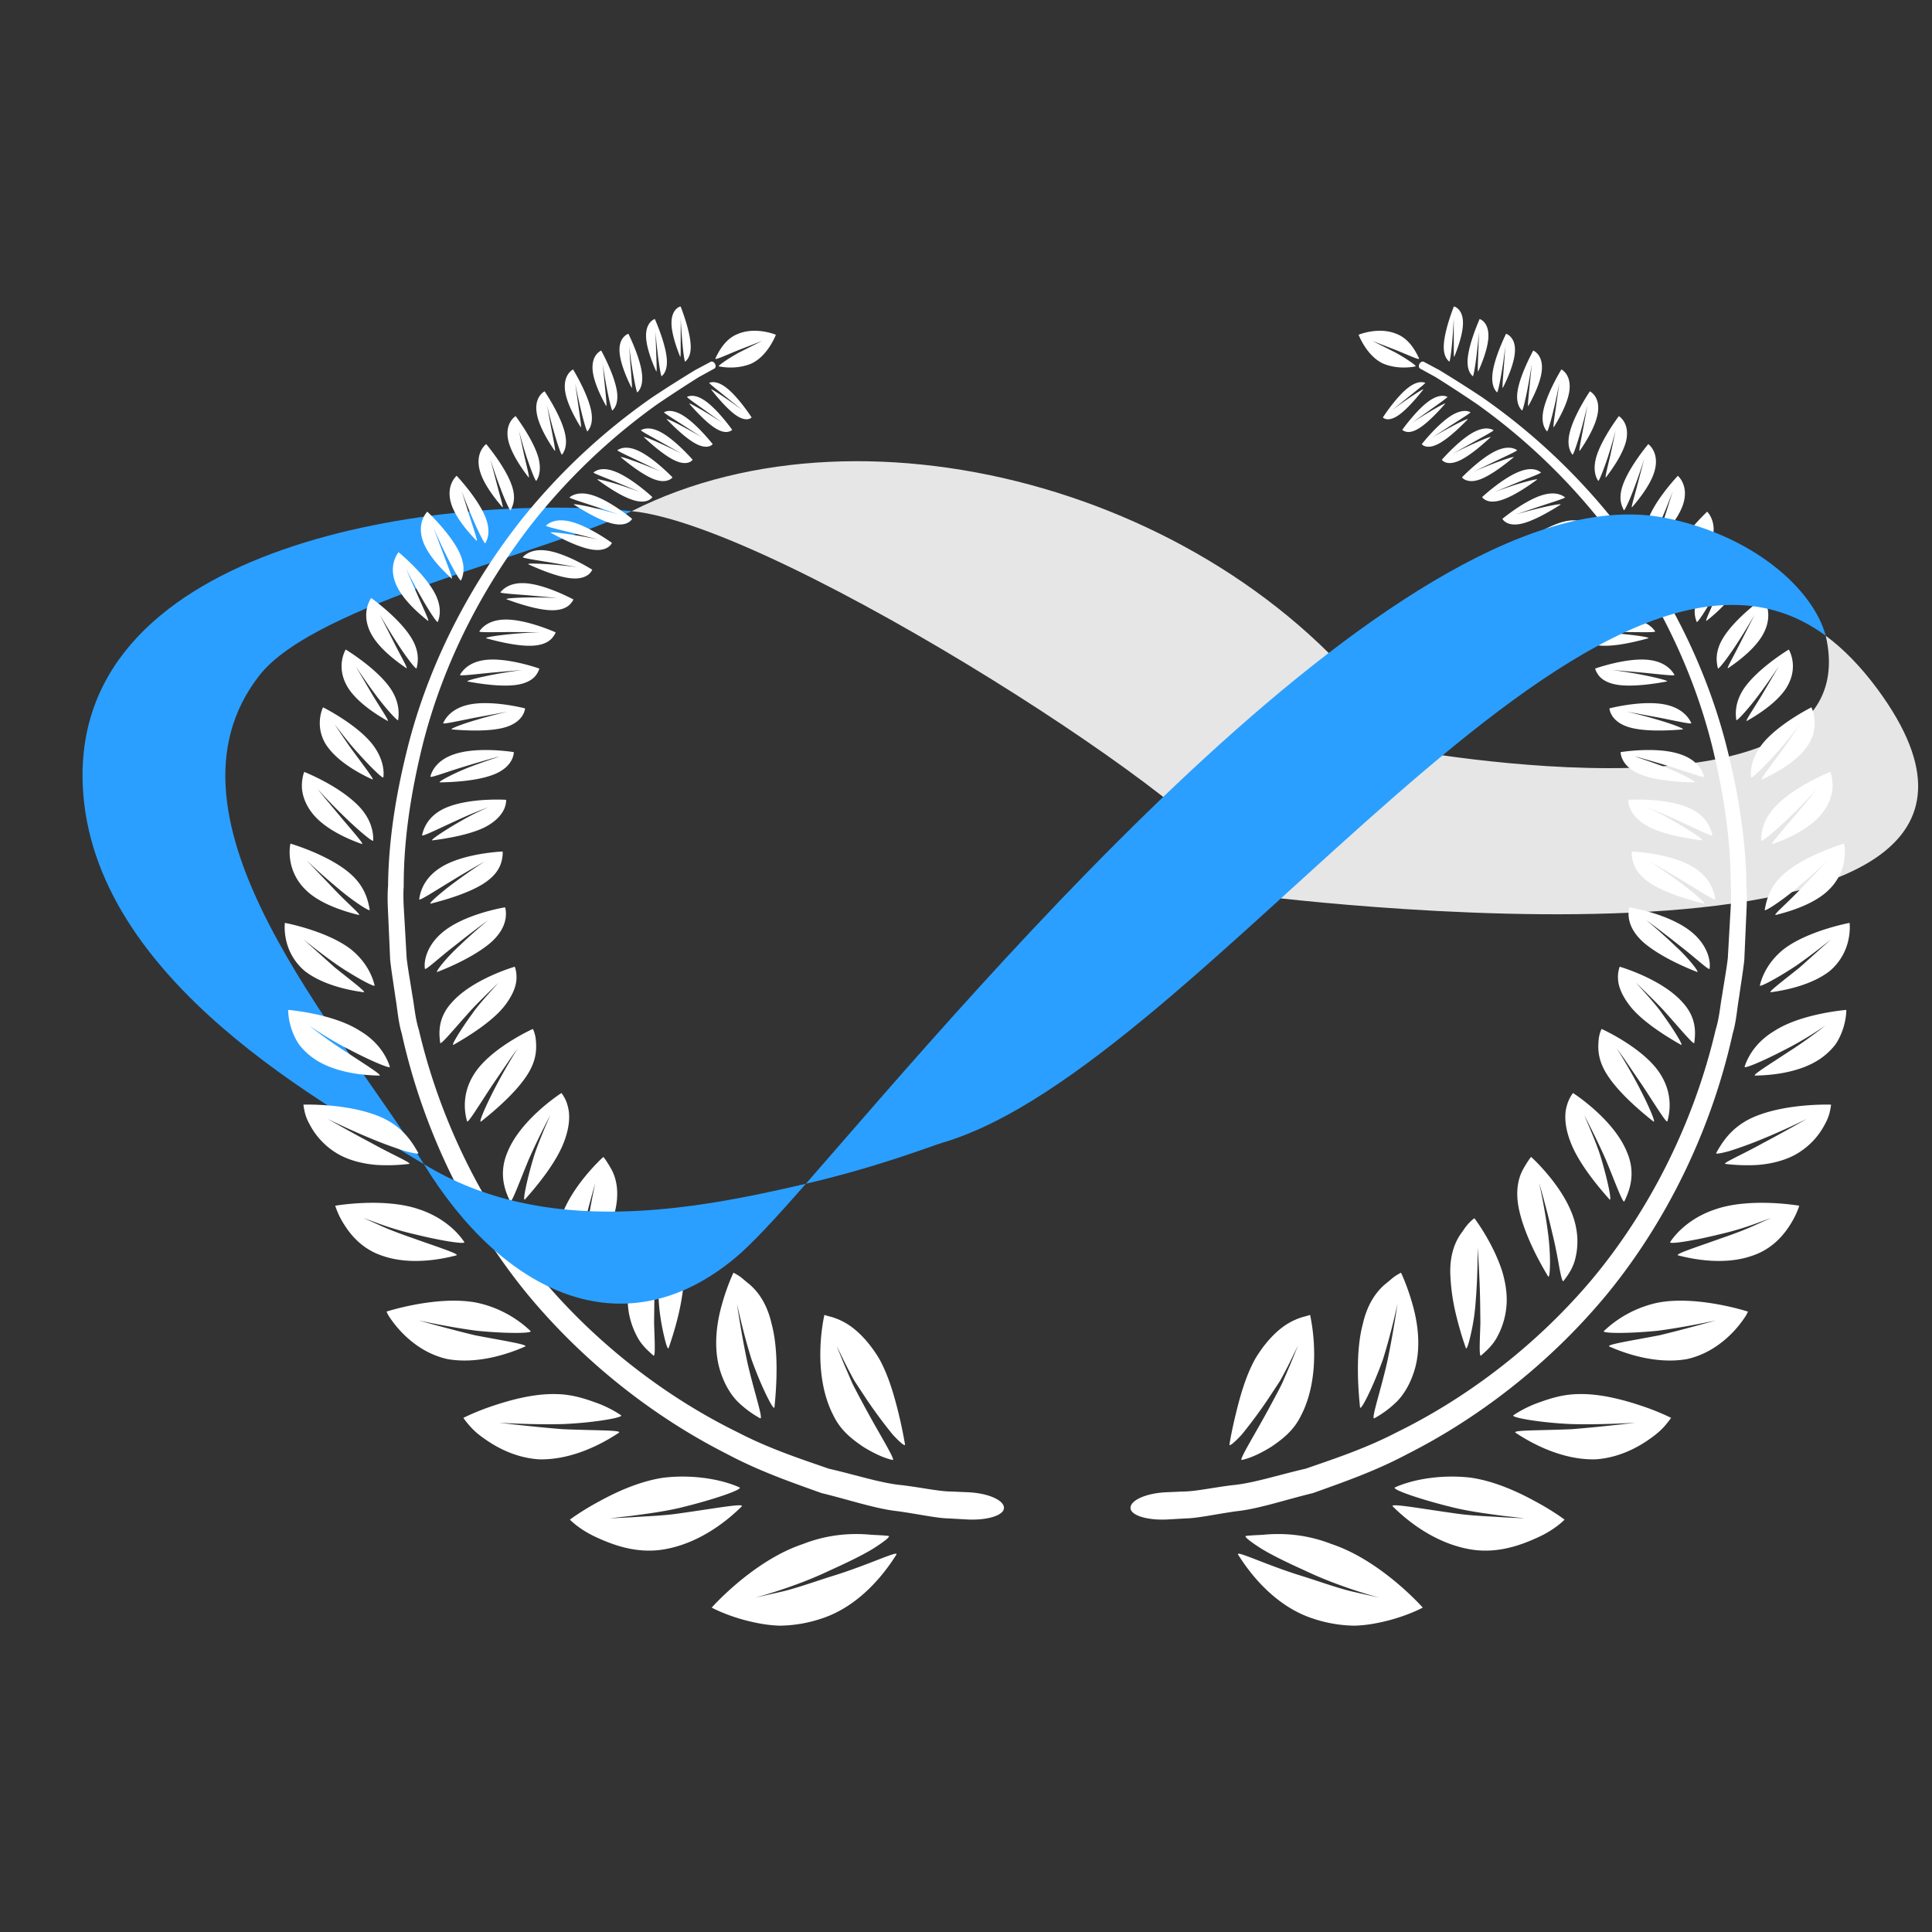
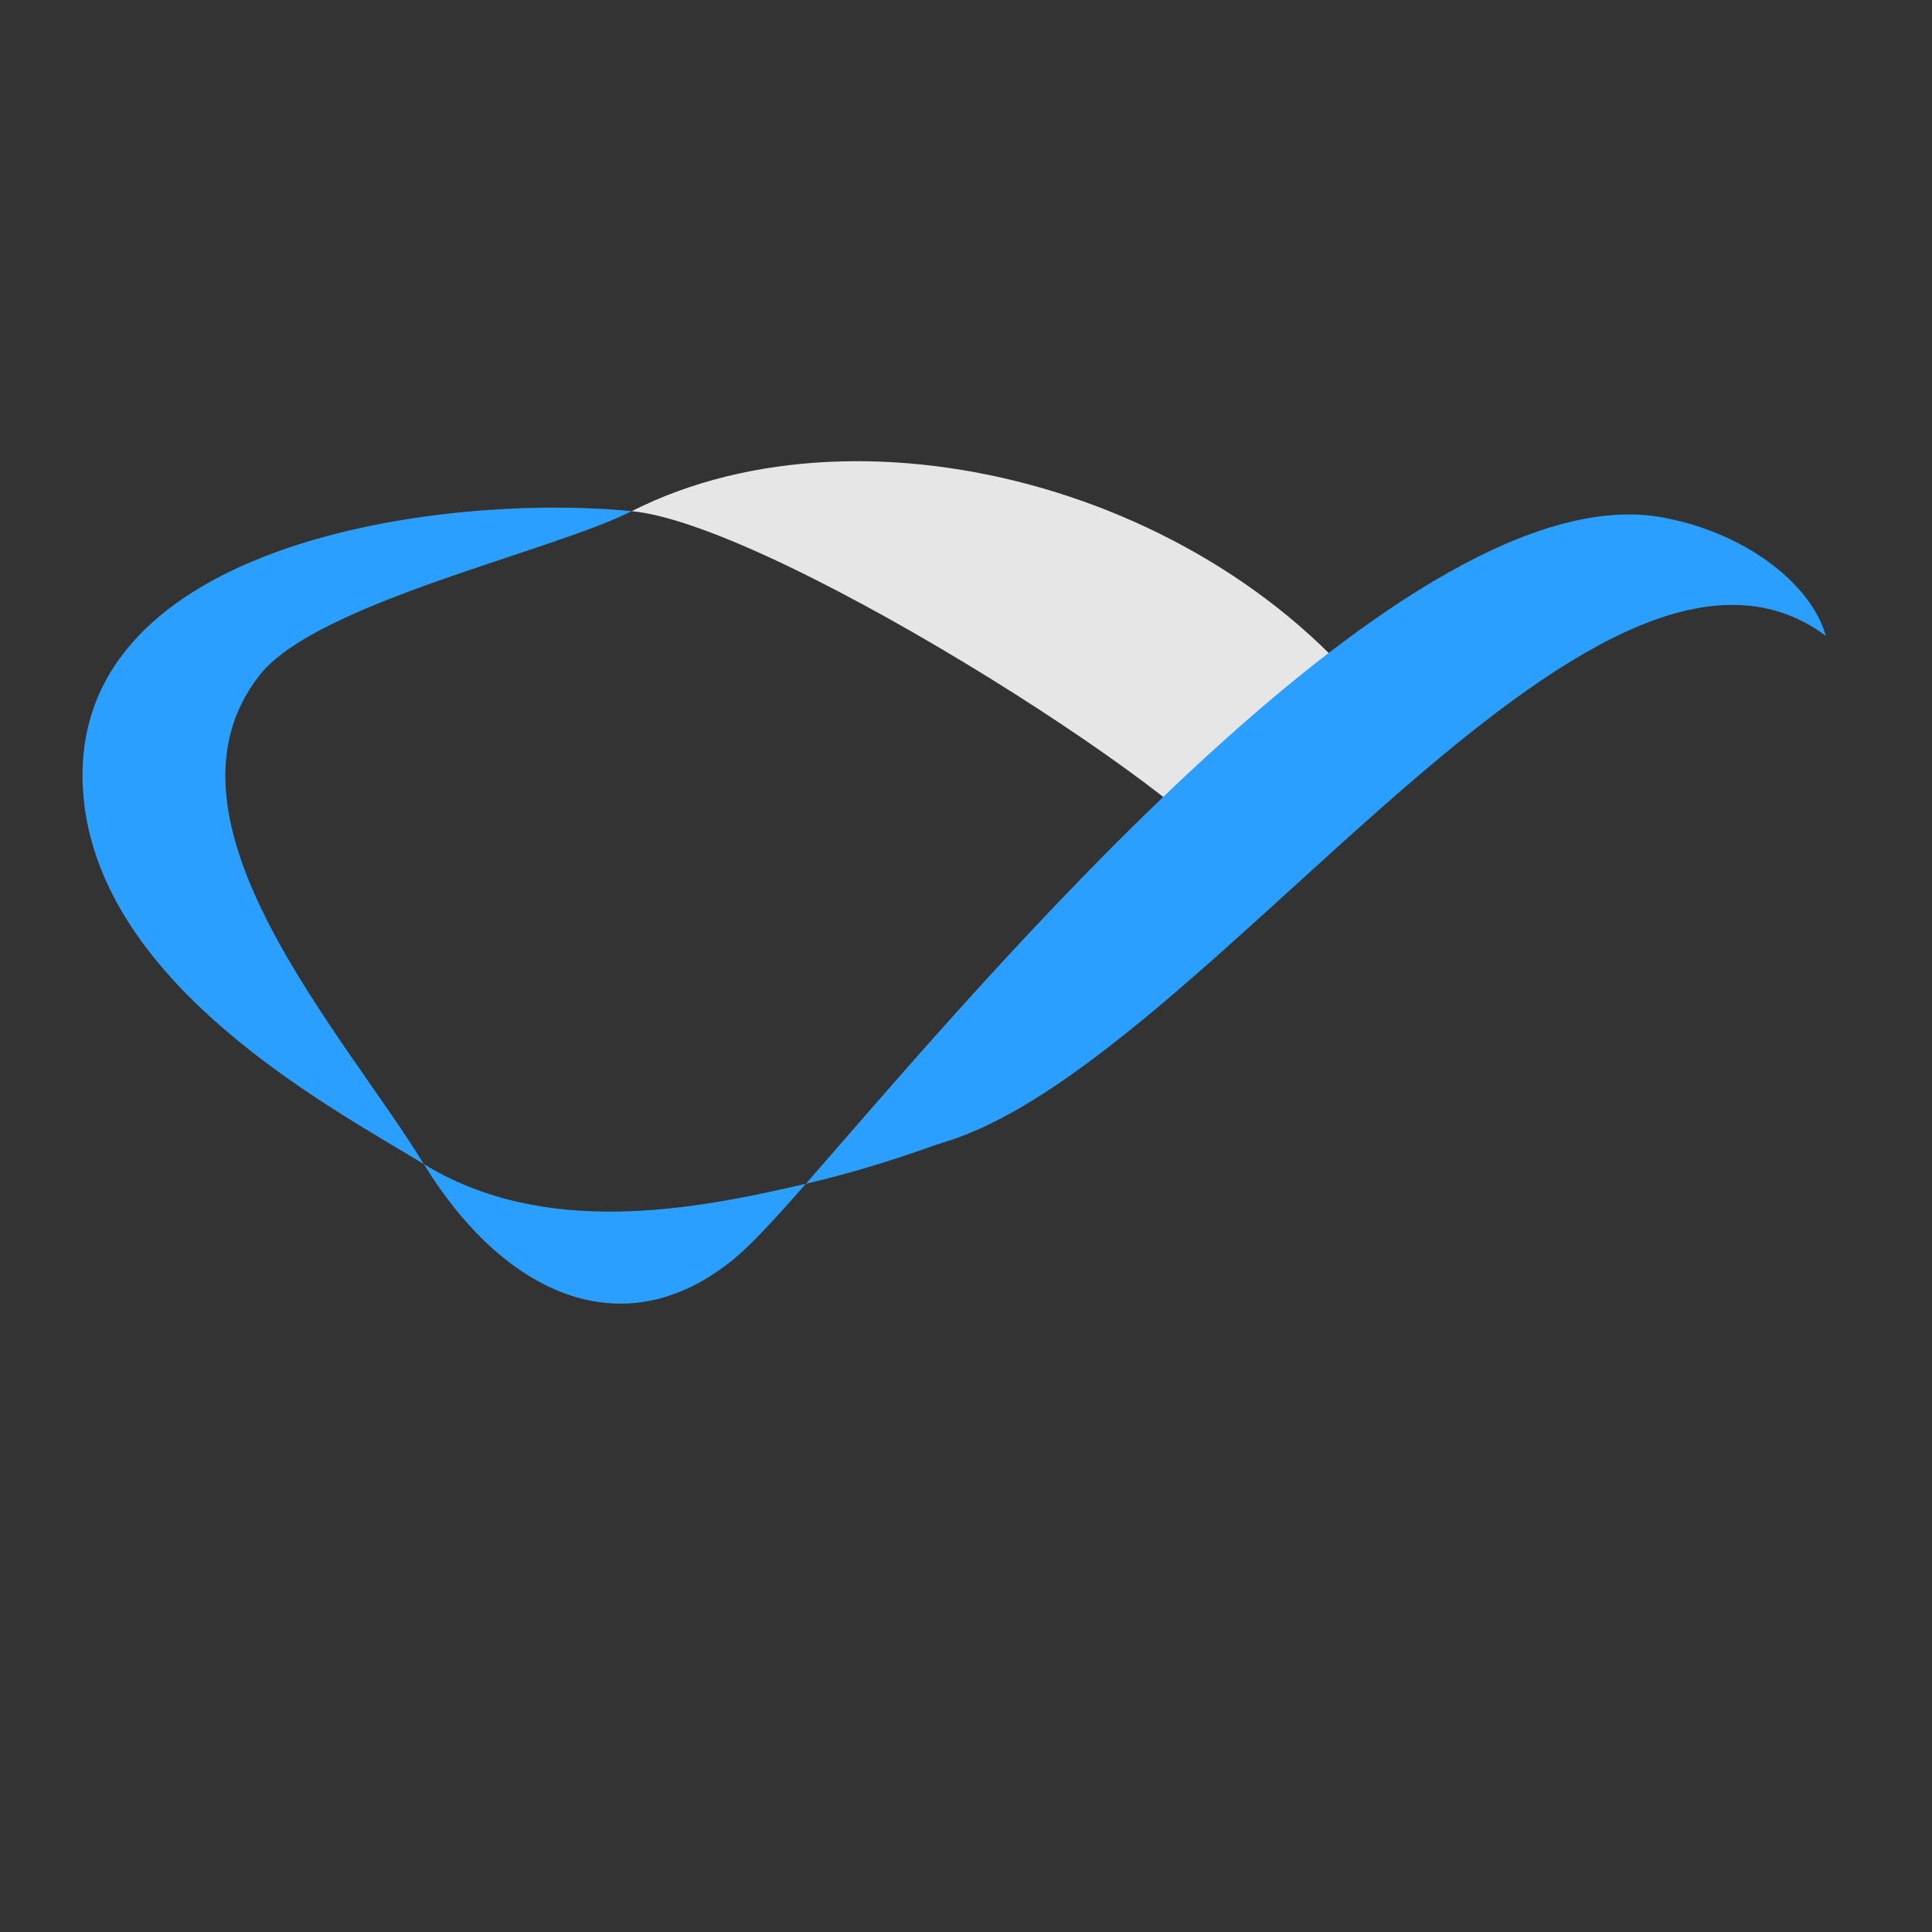
<svg xmlns="http://www.w3.org/2000/svg" width="100" height="100" fill-rule="evenodd" stroke-linejoin="round" stroke-miterlimit="2" clip-rule="evenodd" viewBox="0 0 100 100" xml:space="preserve">
  <rect x="0" y="0" width="100" height="100" fill="#333333" stroke="none" />
  <path fill="#2a9fff" fill-rule="nonzero" d="M13.43 34.955c2.933-3.744 15.084-6.382 19.269-8.498-9.719-.95-28.957 1.533-28.416 14.188.435 10.173 12.906 16.702 17.655 19.609-4.194-6.849-14.348-17.843-8.508-25.299" />
-   <path fill="#e6e6e6" fill-rule="nonzero" d="M97.193 35.689c-.869-1.18-1.767-2.097-2.692-2.782 2.381 10.447-22.006 5.842-22.006 5.842l-8.162 7.522s45.04 5.981 32.86-10.582" />
-   <path fill="#fff" fill-rule="nonzero" d="M73.642 83.209s-2.145-2.433-4.725-3.291a7.507 7.507 0 0 0-2.498-.512 7.88 7.88 0 0 0-1.053.035c-.324.018-.62.027-.869.058-.134.014.184.272.765.644.576.356 1.409.755 2.311 1.163 1.802.862 3.83 1.391 3.83 1.391l-1.264-.286c-.74-.157-1.741-.517-2.67-.812-1.866-.564-3.537-1.386-3.384-1.132.622.998 1.928 2.687 3.897 3.317a7.031 7.031 0 0 0 2.116.36c.67-.015 1.286-.145 1.815-.282 1.055-.281 1.729-.653 1.729-.653Zm-36.804 0s2.145-2.433 4.725-3.291a7.507 7.507 0 0 1 2.498-.512c.351-.012.703 0 1.053.035.324.018.62.027.869.058.134.014-.184.272-.765.644-.576.356-1.409.755-2.311 1.163-1.802.862-3.83 1.391-3.83 1.391l1.264-.286c.74-.157 1.741-.517 2.67-.812 1.865-.564 3.537-1.386 3.384-1.132-.622.998-1.928 2.687-3.897 3.317a7.031 7.031 0 0 1-2.116.36c-.67-.015-1.286-.145-1.815-.282-1.056-.281-1.729-.653-1.729-.653Zm-7.34-4.553s.591-.449 1.492-.932c.918-.507 2.139-1.066 3.382-1.243 1.635-.184 3.094.136 3.902.506.22.092-1.325.635-3.094 1.06-.873.204-1.756.311-2.453.408l-1.172.134 1.174-.057c.703-.053 1.581-.07 2.474-.205 1.788-.249 3.372-.542 3.185-.353-.763.761-2.252 1.961-4.132 2.239-1.352.195-2.542-.251-3.412-.655-.878-.402-1.346-.902-1.346-.902Zm51.484 0s-.591-.449-1.492-.932c-.918-.507-2.139-1.066-3.382-1.243-1.635-.184-3.094.136-3.902.506-.22.092 1.325.635 3.094 1.06.873.204 1.756.311 2.453.408l1.172.134-1.174-.057c-.703-.053-1.581-.07-2.474-.205-1.788-.249-3.372-.542-3.185-.353.763.761 2.252 1.961 4.132 2.239 1.351.195 2.542-.251 3.412-.655.878-.402 1.346-.902 1.346-.902ZM36.781 18.728l-.811.433c-.51.313-1.259.774-2.192 1.392a32.339 32.339 0 0 0-6.763 6.312c-2.378 3.007-4.66 6.983-5.873 11.661-.594 2.329-1.032 4.803-1.056 7.339-.052.632-.001 1.267.024 1.904l.085 1.918c.07.636.18 1.271.268 1.908.109.633.146 1.282.332 1.901 1.109 5.036 3.456 9.782 6.534 13.526 3.1 3.736 6.818 6.476 10.279 8.226 1.718.918 3.411 1.491 4.897 2.029 1.533.376 2.847.827 3.981.945 1.123.16 1.999.359 2.609.371l.931.053c1.067.06 1.944-.209 1.939-.601-.004-.406-.842-.762-1.855-.806l-.892-.039c-.584-.002-1.423-.187-2.501-.325-1.089-.096-2.348-.518-3.825-.857-1.429-.5-3.063-1.026-4.723-1.89-3.346-1.64-6.961-4.231-10.003-7.804-3.018-3.579-5.348-8.146-6.488-13.024-.19-.599-.231-1.229-.345-1.844-.094-.618-.209-1.234-.284-1.853l-.106-1.865c-.032-.621-.091-1.239-.047-1.857-.008-2.473.391-4.891.942-7.174 1.127-4.587 3.315-8.513 5.615-11.497a31.822 31.822 0 0 1 6.579-6.295 72.533 72.533 0 0 1 2.146-1.4l.795-.436c.072-.039.088-.149.037-.245-.054-.099-.155-.145-.229-.106Zm36.918 0 .811.433c.51.313 1.259.774 2.192 1.392a32.339 32.339 0 0 1 6.763 6.312c2.378 3.007 4.661 6.983 5.873 11.661.594 2.329 1.032 4.803 1.056 7.339.052.632.001 1.267-.024 1.904l-.085 1.918c-.07.636-.18 1.271-.268 1.908-.109.633-.146 1.282-.332 1.901-1.109 5.036-3.456 9.782-6.534 13.526-3.1 3.736-6.818 6.476-10.279 8.226-1.718.918-3.411 1.491-4.897 2.029-1.533.376-2.847.827-3.981.945-1.123.16-1.999.359-2.609.371l-.931.053c-1.067.06-1.943-.209-1.939-.601.004-.406.842-.762 1.855-.806l.892-.039c.584-.002 1.423-.187 2.501-.325 1.089-.096 2.348-.518 3.825-.857 1.429-.5 3.063-1.026 4.723-1.89 3.346-1.64 6.962-4.231 10.003-7.804 3.018-3.579 5.348-8.146 6.488-13.024.19-.599.231-1.229.345-1.844.094-.618.209-1.234.284-1.853l.106-1.865c.032-.621.091-1.239.047-1.857.008-2.473-.391-4.891-.942-7.174-1.127-4.587-3.315-8.513-5.615-11.497a31.822 31.822 0 0 0-6.579-6.295 72.533 72.533 0 0 0-2.146-1.4l-.795-.436c-.072-.039-.088-.149-.037-.245.054-.099.155-.145.229-.106ZM42.67 68.062s-.182.774-.207 1.781c-.029 1.017.098 2.317.678 3.429.377.778.955 1.212 1.507 1.594.56.353 1.111.606 1.544.699.227.085-.727-1.413-1.509-2.886-.199-.369-.393-.727-.564-1.074l-.433-1.001-.392-.962.444.908c.139.272.304.598.494.934l.644.978a25.56 25.56 0 0 0 1.33 1.791c.39.422.66.64.636.505a23.408 23.408 0 0 0-.463-2.113c-.216-.815-.497-1.656-.886-2.341-.576-.949-1.232-1.564-1.802-1.868a3.26 3.26 0 0 0-.726-.291c-.189-.044-.292-.089-.295-.083Zm25.14 0s.182.774.207 1.781c.029 1.017-.098 2.317-.678 3.429-.377.778-.955 1.212-1.507 1.594-.56.353-1.111.606-1.544.699-.227.085.727-1.413 1.509-2.886.199-.369.393-.727.564-1.074l.433-1.001.392-.962-.444.908c-.139.272-.304.598-.494.934l-.644.978a25.56 25.56 0 0 1-1.33 1.791c-.39.422-.66.64-.636.505.091-.571.25-1.294.463-2.113.216-.815.497-1.656.886-2.341.576-.949 1.232-1.564 1.802-1.868a3.26 3.26 0 0 1 .726-.291c.189-.044.292-.089.295-.083Zm18.686 5.327s-.625-.323-1.528-.622c-.909-.305-2.13-.641-3.279-.609-.776.013-1.417.213-1.986.419a5.89 5.89 0 0 0-1.366.675c-.183.108 1.34.385 2.973.457 1.59.045 3.34-.069 3.34-.069s-1.729.211-3.293.334c-1.626.072-3.12.04-2.909.185.843.564 2.438 1.426 4.152 1.375 1.201-.083 2.206-.621 2.888-1.125.347-.248.605-.499.761-.7.164-.195.247-.32.247-.32Zm-62.512 0s.625-.323 1.527-.622c.909-.305 2.131-.641 3.28-.609.776.013 1.417.213 1.986.419a5.89 5.89 0 0 1 1.366.675c.183.108-1.34.385-2.973.457-1.59.045-3.34-.069-3.34-.069s1.729.211 3.293.334c1.626.072 3.12.04 2.908.185-.842.564-2.437 1.426-4.151 1.375-1.201-.083-2.206-.621-2.888-1.125a3.722 3.722 0 0 1-.761-.7c-.164-.195-.247-.32-.247-.32Zm48.533-7.512s.319.657.585 1.603c.281.966.439 2.146.166 3.245-.186.724-.522 1.352-.929 1.781a5.272 5.272 0 0 1-1.201.903c-.193.093.317-1.394.659-2.895.33-1.564.537-3.037.537-3.037s-.293 1.418-.753 2.886c-.489 1.376-1.164 2.731-1.187 2.472-.112-1.082-.228-2.922.146-4.307.241-1.068.724-1.7 1.174-2.074.23-.178.408-.355.56-.441.147-.095.243-.136.243-.136Zm-34.554 0s-.319.657-.585 1.603c-.281.966-.439 2.146-.166 3.245.186.724.522 1.352.929 1.781.413.419.856.713 1.201.903.193.093-.317-1.394-.659-2.895-.33-1.564-.537-3.037-.537-3.037s.293 1.418.753 2.886c.489 1.376 1.164 2.731 1.187 2.472.112-1.082.227-2.922-.146-4.307-.241-1.068-.724-1.7-1.174-2.074-.23-.178-.408-.355-.56-.441-.147-.095-.243-.136-.243-.136Zm52.51 2.011s-.624-.204-1.532-.372c-.903-.164-2.061-.287-3.099-.097a5.79 5.79 0 0 0-2.821 1.473c-.139.129 1.278.14 2.786-.013 1.447-.188 3.006-.534 3.006-.534s-1.521.431-2.911.767c-1.472.283-2.813.488-2.598.585.877.389 2.476.925 4.025.647 1.074-.241 1.873-.87 2.394-1.42.211-.224.404-.466.576-.722.13-.185.174-.314.174-.314Zm-70.466 0s.624-.204 1.532-.372c.903-.164 2.061-.287 3.099-.097a5.79 5.79 0 0 1 2.821 1.473c.139.129-1.278.14-2.786-.013-1.447-.188-3.006-.534-3.006-.534s1.521.431 2.911.767c1.473.283 2.813.488 2.598.585-.877.389-2.476.925-4.025.647-1.074-.241-1.873-.87-2.393-1.42a5.568 5.568 0 0 1-.577-.722 1.454 1.454 0 0 1-.174-.314Zm14.158-4.833s-.419.548-.849 1.366a8.77 8.77 0 0 0-.594 1.399 5.104 5.104 0 0 0-.229 1.538c.014.692.208 1.288.457 1.773.244.493.607.795.869 1.032.073.062.08-.27.066-.791l-.03-.896.013-1.078c.024-1.466.132-2.84.132-2.84s-.02 1.337.094 2.737c.041.713.162 1.368.273 1.837.108.472.204.75.244.633.166-.476.372-1.13.531-1.826.157-.693.265-1.425.275-2.133-.002-1.008-.317-1.662-.649-2.08-.286-.461-.603-.671-.603-.671Zm42.15 0s.419.548.849 1.366c.214.409.433.89.594 1.399.147.494.239 1.02.229 1.538a4.028 4.028 0 0 1-.457 1.773c-.243.493-.608.795-.869 1.032-.073.062-.08-.27-.066-.791l.03-.896-.013-1.078a51.987 51.987 0 0 0-.132-2.84s.02 1.337-.094 2.737a10.863 10.863 0 0 1-.273 1.837c-.108.472-.204.75-.244.633a17.58 17.58 0 0 1-.531-1.826 10.395 10.395 0 0 1-.274-2.133c.001-1.008.316-1.662.648-2.08.286-.461.603-.671.603-.671Zm2.939-3.169s1.987 1.777 2.325 3.669a3.672 3.672 0 0 1-.066 1.683c-.136.475-.395.814-.587 1.067-.054.067-.127-.234-.218-.711-.083-.471-.2-1.124-.369-1.796-.309-1.333-.674-2.576-.674-2.576s.278 1.224.449 2.517c.18 1.285.118 2.512.016 2.326-.506-.829-1.24-2.214-1.509-3.479-.194-.922-.037-1.574.185-2.011.232-.426.434-.697.448-.689Zm-48.028 0s-1.987 1.777-2.325 3.669a3.672 3.672 0 0 0 .066 1.683c.136.475.395.814.587 1.067.054.067.127-.234.218-.711.083-.471.2-1.124.369-1.796.309-1.333.674-2.576.674-2.576s-.278 1.224-.449 2.517c-.18 1.285-.118 2.512-.016 2.326.506-.829 1.24-2.214 1.509-3.479.194-.922.037-1.574-.185-2.011-.232-.426-.434-.697-.448-.689Zm61.903 2.522s-2.51-.44-4.329.182c-1.238.406-1.999 1.165-2.35 1.695-.098.14 1.181-.057 2.542-.394a15.42 15.42 0 0 0 1.855-.548l.839-.306-.803.358c-.463.217-1.12.468-1.769.69-1.286.46-2.466.836-2.252.893.872.231 2.428.497 3.784.035 1.01-.321 1.612-1 1.98-1.57.373-.571.503-1.035.503-1.035Zm-75.778 0s2.51-.44 4.33.182c1.237.406 1.998 1.165 2.349 1.695.098.14-1.181-.057-2.542-.394a15.42 15.42 0 0 1-1.855-.548l-.839-.306.803.358c.463.217 1.119.468 1.769.69 1.286.46 2.466.836 2.252.893-.872.231-2.428.497-3.784.035-1.01-.321-1.612-1-1.98-1.57a4.208 4.208 0 0 1-.503-1.035Zm11.709-5.833s-2.079 1.328-2.779 3.028c-.505 1.15-.128 2.063.123 2.578.072.138.503-1.06.972-2.186.516-1.165 1.102-2.267 1.102-2.267l-.297.689c-.165.412-.416.994-.58 1.552-.331 1.108-.574 2.274-.426 2.109.603-.674 1.595-1.868 2.009-2.951.311-.797.328-1.442.202-1.873a1.808 1.808 0 0 0-.326-.679Zm52.36 0s2.079 1.328 2.779 3.028c.505 1.15.128 2.063-.123 2.578-.072.138-.503-1.06-.972-2.186-.516-1.165-1.102-2.267-1.102-2.267l.296.689c.166.412.417.994.581 1.552.331 1.108.574 2.274.426 2.109-.603-.674-1.595-1.868-2.009-2.951-.311-.797-.328-1.442-.202-1.873.114-.435.326-.679.326-.679Zm-65.715.601s2.37-.087 4.06.668c1.123.506 1.6 1.33 1.885 1.834.04.066-.248.022-.686-.101a20.484 20.484 0 0 1-1.596-.578 37.151 37.151 0 0 1-2.411-1.087s1.172.673 2.262 1.248c1.066.596 2.155 1.061 1.951 1.084a9.177 9.177 0 0 1-1.669.053c-.624-.05-1.279-.192-1.859-.486a3.795 3.795 0 0 1-1.631-1.644 2.318 2.318 0 0 1-.258-.702c-.039-.18-.048-.289-.048-.289Zm79.07 0s-2.37-.087-4.06.668c-1.123.506-1.6 1.33-1.885 1.834-.04.066.248.022.686-.101a20.633 20.633 0 0 0 1.596-.578 37.151 37.151 0 0 0 2.411-1.087s-1.172.673-2.262 1.248c-1.066.596-2.155 1.061-1.951 1.084a9.177 9.177 0 0 0 1.669.053c.624-.05 1.279-.192 1.859-.486a3.795 3.795 0 0 0 1.631-1.644c.15-.272.226-.52.258-.702.039-.18.048-.289.048-.289Zm-11.876-3.918s.543.242 1.208.665c.665.423 1.468 1.04 1.881 1.75.573.953.46 1.861.316 2.363-.039.136-.664-.905-1.314-1.881l-.899-1.321c-.241-.349-.427-.583-.427-.583s.166.235.37.586c.261.435.509.876.746 1.324.517.977.973 2.02.793 1.882-.668-.531-1.814-1.497-2.404-2.442-.438-.694-.463-1.252-.431-1.668.017-.419.161-.675.161-.675Zm-55.318 0s-.543.242-1.208.665c-.665.423-1.468 1.04-1.881 1.75a2.955 2.955 0 0 0-.316 2.363c.039.136.664-.905 1.314-1.881l.899-1.321c.241-.349.427-.583.427-.583s-.166.235-.37.586c-.261.435-.509.876-.746 1.324-.517.977-.973 2.02-.793 1.882.668-.531 1.814-1.497 2.404-2.442.438-.694.463-1.252.431-1.668-.017-.419-.161-.675-.161-.675Zm-12.665-.985s2.295.179 3.696 1.072c.995.586 1.405 1.368 1.567 1.867.045.133-1.002-.311-2.079-.877-1.105-.551-2.106-1.256-2.106-1.256s.94.751 1.946 1.384c.979.647 1.89 1.21 1.69 1.208-.815-.01-2.228-.143-3.265-.803a3.457 3.457 0 0 1-.89-.811 3.299 3.299 0 0 1-.406-.857c-.166-.531-.153-.927-.153-.927Zm80.648 0s-2.295.179-3.697 1.072c-.994.586-1.404 1.368-1.567 1.867-.044.133 1.003-.311 2.08-.877 1.105-.551 2.106-1.256 2.106-1.256s-.94.751-1.946 1.384c-.979.647-1.89 1.21-1.69 1.208.815-.01 2.227-.143 3.265-.803.342-.216.643-.491.89-.811.197-.293.323-.592.406-.857.166-.531.153-.927.153-.927Zm-68.921-2.236s-2.17.625-3.249 1.843c-.756.815-.67 1.629-.609 2.102.023.126.734-.736 1.457-1.54.353-.403.782-.811 1.072-1.103l.5-.485-.448.494c-.255.297-.644.715-.924 1.124-.599.822-1.138 1.703-.964 1.604.709-.401 1.899-1.132 2.562-1.918.472-.573.681-1.103.691-1.486.024-.384-.088-.635-.088-.635Zm57.194 0s2.171.625 3.249 1.843c.756.815.67 1.629.609 2.102-.023.126-.734-.736-1.457-1.54-.353-.403-.782-.811-1.072-1.103l-.5-.485.448.494c.255.297.644.715.924 1.124.599.822 1.138 1.703.964 1.604-.709-.401-1.899-1.132-2.562-1.918-.472-.573-.681-1.103-.691-1.486-.024-.384.088-.635.088-.635Zm-69.09-2.269s2.17.406 3.418 1.369c.801.646 1.114 1.398 1.224 1.866.032.125-.934-.393-1.884-1.023-.902-.626-1.81-1.368-1.81-1.368l1.637 1.466c.862.691 1.676 1.303 1.485 1.278-.777-.101-2.109-.377-3.028-1.085a2.889 2.889 0 0 1-.988-1.65c-.105-.497-.054-.853-.054-.853Zm80.986 0s-2.17.406-3.418 1.369c-.801.646-1.114 1.398-1.224 1.866-.032.125.934-.393 1.884-1.023.902-.626 1.81-1.368 1.81-1.368l-1.637 1.466c-.862.691-1.676 1.303-1.485 1.278.777-.101 2.109-.377 3.029-1.085a2.892 2.892 0 0 0 .987-1.65c.105-.497.054-.853.054-.853Zm-69.59-.805s-2.129.337-3.278 1.328c-.76.656-.936 1.42-.873 1.85.017.117.745-.579 1.608-1.24.835-.666 1.673-1.279 1.673-1.279s-.769.634-1.493 1.33c-.756.692-1.293 1.421-1.137 1.354.735-.284 1.885-.804 2.688-1.458.569-.477.774-.938.834-1.29.061-.351-.022-.595-.022-.595Zm58.194 0s2.13.337 3.278 1.328c.76.656.936 1.42.873 1.85-.017.117-.745-.579-1.608-1.24-.835-.666-1.673-1.279-1.673-1.279s.769.634 1.493 1.33c.756.692 1.293 1.421 1.137 1.354-.735-.284-1.885-.804-2.688-1.458-.569-.477-.774-.938-.834-1.29-.061-.351.022-.595.022-.595Zm-69.303-3.297s2.036.592 3.148 1.602c.738.673.878 1.392.956 1.828.025.117-.873-.457-1.659-1.13a33.848 33.848 0 0 1-1.611-1.434l1.438 1.505c.676.718 1.449 1.361 1.252 1.319-.714-.175-2.012-.568-2.743-1.305a2.689 2.689 0 0 1-.802-1.604c-.058-.462.021-.781.021-.781Zm80.412 0s-2.036.592-3.147 1.602c-.739.673-.879 1.392-.957 1.828-.025.117.873-.457 1.659-1.13a33.848 33.848 0 0 0 1.611-1.434l-1.438 1.505c-.676.718-1.449 1.361-1.252 1.319.714-.175 2.012-.568 2.743-1.305a2.689 2.689 0 0 0 .802-1.604c.058-.462-.021-.781-.021-.781Zm-69.43.408s-2.116.084-3.279.874c-.782.52-.991 1.201-1.038 1.6-.015.109.838-.448 1.69-.963.853-.522 1.702-.998 1.702-.998s-.786.503-1.534 1.064c-.757.556-1.444 1.163-1.254 1.119.699-.179 1.947-.531 2.743-1.047.582-.378.815-.782.902-1.101.094-.318.068-.548.068-.548Zm58.448 0s2.116.084 3.279.874c.782.52.991 1.201 1.038 1.6.015.109-.838-.448-1.69-.963-.853-.522-1.702-.998-1.702-.998s.786.503 1.534 1.064c.757.556 1.444 1.163 1.254 1.119-.699-.179-1.947-.531-2.743-1.047-.582-.378-.815-.782-.902-1.101-.094-.318-.068-.548-.068-.548Zm-68.718-4.121s.469.185 1.054.501c.589.317 1.272.756 1.777 1.279.657.694.754 1.371.74 1.774-.004.107-.737-.504-1.46-1.204a33.307 33.307 0 0 1-.99-.999c-.273-.284-.435-.479-.435-.479s.146.199.39.49l.865 1.035c.617.731 1.201 1.39 1.037 1.333-.67-.234-1.797-.719-2.461-1.471-.479-.547-.642-1.125-.638-1.55.004-.427.121-.709.121-.709Zm78.988 0s-.469.185-1.054.501c-.589.317-1.271.756-1.777 1.279-.657.694-.754 1.371-.74 1.774.004.107.736-.504 1.46-1.204.337-.326.667-.659.99-.999.273-.284.435-.479.435-.479s-.146.199-.39.49l-.865 1.035c-.617.731-1.201 1.39-1.037 1.333.67-.234 1.797-.719 2.461-1.471.479-.547.642-1.125.638-1.55-.004-.427-.121-.709-.121-.709Zm-68.538 1.445s-1.994-.13-3.237.466c-.805.397-1.034 1.005-1.113 1.367-.02.099.832-.326 1.68-.713.421-.196.848-.385 1.188-.518l.554-.221-.514.242c-.315.147-.698.356-1.072.575-.751.436-1.468.923-1.294.9.707-.089 1.913-.284 2.708-.679.568-.292.852-.637.988-.919.132-.281.112-.5.112-.5Zm58.088 0s1.994-.13 3.237.466c.805.397 1.034 1.005 1.113 1.367.02.099-.832-.326-1.68-.713A21.997 21.997 0 0 0 85.766 42l-.554-.221.514.242c.315.147.698.356 1.072.575.751.436 1.468.923 1.294.9-.707-.089-1.913-.284-2.708-.679-.568-.292-.852-.637-.988-.919-.132-.281-.112-.5-.112-.5Zm-.4-2.468s1.892-.313 3.115.12c.823.282 1.122.812 1.203 1.144.017.091-.796-.222-1.67-.489a61.699 61.699 0 0 0-1.738-.509c-.582-.161.813.272 1.6.597.775.322 1.47.706 1.31.702-.687-.01-1.83-.074-2.64-.356-1.204-.403-1.18-1.209-1.18-1.209Zm-57.289 0s-1.891-.313-3.114.12c-.823.282-1.122.812-1.203 1.144-.017.091.796-.222 1.67-.489a61.699 61.699 0 0 1 1.738-.509c.582-.161-.813.272-1.6.597-.776.322-1.47.706-1.31.702.687-.01 1.829-.074 2.64-.356 1.204-.403 1.179-1.209 1.179-1.209Zm67.164-2.319s-1.74.87-2.558 1.917c-.535.695-.614 1.338-.563 1.707.01.099.669-.54 1.311-1.258.331-.359.62-.727.844-1.012l.368-.48-.323.487a22.22 22.22 0 0 1-.723 1.032c-.54.736-1.054 1.404-.901 1.335.624-.284 1.666-.844 2.249-1.602.44-.557.482-1.089.457-1.483a1.816 1.816 0 0 0-.161-.643Zm-77.038 0s1.74.87 2.558 1.917c.535.695.614 1.338.563 1.707-.01.099-.669-.54-1.311-1.258-.331-.359-.62-.727-.844-1.012l-.368-.48.323.487c.193.288.445.664.723 1.032.54.736 1.053 1.404.901 1.335-.624-.284-1.666-.844-2.249-1.602a2.062 2.062 0 0 1-.457-1.483c.031-.394.161-.643.161-.643Zm10.455.055s-1.784-.467-2.977-.178c-.789.19-1.131.648-1.259.94-.04.078.814-.117 1.663-.283l1.689-.313s-.792.178-1.562.408c-.778.222-1.503.5-1.334.516.641.054 1.773.117 2.578-.066 1.173-.265 1.202-1.024 1.202-1.024Zm56.128 0s1.784-.467 2.977-.178c.789.19 1.131.648 1.259.94.04.078-.814-.117-1.663-.283l-1.689-.313s.792.178 1.562.408c.778.222 1.503.5 1.334.516-.641.054-1.773.117-2.578-.066-1.173-.265-1.202-1.024-1.202-1.024Zm-65.41-3.046s1.606.97 2.321 2.021c.464.696.443 1.283.393 1.627-.008.094-.622-.572-1.152-1.287-.535-.711-1.045-1.494-1.045-1.494l.882 1.502c.438.724.906 1.401.759 1.32-.571-.321-1.548-.946-2.029-1.697-.688-1.097-.129-1.992-.129-1.992Zm74.692 0s-1.606.97-2.322 2.021c-.463.696-.443 1.283-.392 1.627.008.094.622-.572 1.152-1.287.535-.711 1.045-1.494 1.045-1.494l-.882 1.502c-.438.724-.906 1.401-.759 1.32.571-.321 1.548-.946 2.029-1.697.688-1.097.129-1.992.129-1.992Zm-10.023.985s1.698-.605 2.847-.439c.765.107 1.114.506 1.26.765.04.07-.787-.032-1.606-.112l-1.631-.142s.767.097 1.516.242c.747.142 1.473.328 1.32.356-.625.117-1.701.28-2.478.18-.569-.075-.871-.283-1.032-.479-.155-.198-.196-.371-.196-.371Zm-54.646 0s-1.698-.605-2.847-.439c-.765.107-1.114.506-1.26.765-.04.07.787-.032 1.606-.112l1.631-.142s-.767.097-1.516.242c-.747.142-1.473.328-1.32.356.625.117 1.701.28 2.478.18.569-.075.871-.283 1.032-.479.155-.198.196-.371.196-.371Zm63.351-3.653s-1.477 1.049-2.097 2.096c-.416.698-.329 1.231-.252 1.544.028.081.54-.583.997-1.296.467-.713.908-1.488.908-1.488l-.753 1.48c-.356.708-.747 1.377-.619 1.291.533-.356 1.41-1.022 1.808-1.757.592-1.087.008-1.87.008-1.87Zm-72.056 0s1.477 1.049 2.097 2.096c.416.698.329 1.231.252 1.544-.028.081-.54-.583-.997-1.296-.467-.713-.908-1.488-.908-1.488l.752 1.48c.357.708.748 1.377.62 1.291-.533-.356-1.41-1.022-1.808-1.757-.592-1.087-.008-1.87-.008-1.87Zm62.507 1.779s1.595-.718 2.702-.66c.737.034 1.094.378 1.249.609.042.062-.754.039-1.541.035l-1.567.006s.739.027 1.463.098c.722.068 1.427.179 1.282.219-.589.165-1.607.413-2.355.385-.549-.021-.85-.192-1.017-.363-.162-.172-.216-.329-.216-.329Zm-52.958 0s-1.595-.718-2.702-.66c-.737.034-1.093.378-1.249.609-.042.062.754.039 1.541.035l1.567.006s-.739.027-1.463.098c-.722.068-1.427.179-1.282.219.589.165 1.606.413 2.355.385.549-.021.85-.192 1.017-.363.162-.172.216-.329.216-.329Zm-8.129-4.148s1.352 1.109 1.886 2.144c.352.687.255 1.188.14 1.463-.031.073-.461-.585-.866-1.297a31.695 31.695 0 0 1-.784-1.471l.636 1.451c.309.698.613 1.344.503 1.256-.492-.382-1.262-1.069-1.61-1.797-.505-1.068.095-1.749.095-1.749Zm69.216 0s-1.352 1.109-1.886 2.144c-.352.687-.255 1.188-.14 1.463.03.073.461-.585.866-1.297.406-.708.784-1.471.784-1.471l-.636 1.451c-.309.698-.613 1.344-.503 1.256.492-.382 1.261-1.069 1.61-1.797.505-1.068-.095-1.749-.095-1.749Zm-60.167 2.446s-1.484-.805-2.548-.844c-.707-.029-1.067.265-1.229.469-.044.055.718.1 1.472.162l1.5.137s-.71-.036-1.407-.03c-.695.005-1.375.049-1.239.099.554.205 1.512.525 2.23.561.527.025.827-.111.997-.259.164-.15.224-.295.224-.295Zm51.118 0s1.484-.805 2.548-.844c.708-.029 1.067.265 1.229.469.044.055-.718.1-1.472.162l-1.5.137s.71-.036 1.407-.03c.695.005 1.375.049 1.239.099-.553.205-1.512.525-2.23.561-.527.025-.827-.111-.997-.259-.164-.15-.224-.295-.224-.295Zm7.564-4.545s-1.234 1.153-1.687 2.171c-.3.675-.18 1.138-.055 1.386.033.066.409-.589.757-1.291.35-.7.67-1.447.67-1.447l-.53 1.415c-.261.683-.508 1.311-.408 1.22.442-.397 1.144-1.109 1.437-1.821.425-1.045-.184-1.633-.184-1.633Zm-66.246 0s1.234 1.153 1.687 2.171c.3.675.18 1.138.055 1.386-.033.066-.409-.589-.757-1.291-.35-.7-.67-1.447-.67-1.447l.53 1.415c.261.683.508 1.311.408 1.22-.441-.397-1.144-1.109-1.437-1.821-.425-1.045.184-1.633.184-1.633Zm8.536 3.002s-1.362-.865-2.387-.993c-.677-.085-1.038.163-1.204.342-.045.048.682.154 1.401.274l1.432.249s-.68-.091-1.348-.141c-.667-.052-1.321-.066-1.193-.008.518.239 1.418.618 2.105.711 1.007.138 1.194-.434 1.194-.434Zm49.174 0s1.362-.865 2.387-.993c.677-.085 1.038.163 1.204.342.045.048-.682.154-1.401.274l-1.432.249s.68-.091 1.348-.141c.667-.052 1.32-.066 1.194-.008-.519.239-1.419.618-2.106.711-1.007.138-1.194-.434-1.194-.434Zm-48.153-1.385s-1.264-.923-2.241-1.125c-.646-.134-1.005.072-1.173.228-.046.042.646.2 1.33.37l1.362.348s-.648-.139-1.288-.239c-.637-.102-1.263-.167-1.144-.102.484.266 1.326.697 1.982.838.96.209 1.172-.318 1.172-.318Zm47.132 0s1.264-.923 2.241-1.125c.646-.134 1.005.072 1.173.228.046.042-.646.2-1.33.37l-1.362.348s.648-.139 1.288-.239c.637-.102 1.263-.167 1.145-.102-.485.266-1.327.697-1.983.838-.96.209-1.172-.318-1.172-.318Zm-55.17-3.474s1.124 1.186 1.505 2.182c.251.659.112 1.086-.021 1.309-.035.06-.359-.588-.656-1.278-.299-.687-.567-1.416-.567-1.416l.434 1.375c.211.662.424 1.28.332 1.185-.407-.413-1.04-1.141-1.284-1.834-.354-1.018.257-1.523.257-1.523Zm63.208 0s-1.124 1.186-1.505 2.182c-.251.659-.112 1.086.021 1.309.035.06.359-.588.656-1.278.299-.687.567-1.416.567-1.416l-.434 1.375c-.211.662-.424 1.28-.332 1.185.407-.413 1.04-1.141 1.284-1.834.354-1.018-.257-1.523-.257-1.523Zm-9.081 2.227s1.171-.971 2.101-1.237c.613-.177.97-.011 1.137.125.048.034-.61.239-1.258.452l-1.293.435s.617-.181 1.227-.326c.612-.149 1.202-.252 1.088-.178-.443.282-1.231.755-1.855.94-.914.272-1.147-.211-1.147-.211Zm-45.046 0s-1.171-.971-2.101-1.237c-.613-.177-.97-.011-1.137.125-.048.034.61.239 1.258.452l1.293.435s-.617-.181-1.227-.326c-.612-.149-1.202-.252-1.087-.178.442.282 1.23.755 1.854.94.914.272 1.147-.211 1.147-.211Zm-7.551-3.867s1.021 1.208 1.336 2.178c.214.646.042 1.024-.073 1.243-.035.055-.334-.599-.577-1.268-.252-.671-.474-1.38-.474-1.38l.349 1.33c.164.637.362 1.259.271 1.156-.362-.417-.958-1.175-1.151-1.842-.289-.989.319-1.417.319-1.417Zm60.148 0s-1.02 1.208-1.336 2.178c-.214.646-.042 1.024.073 1.243.035.055.334-.599.577-1.268.252-.671.474-1.38.474-1.38l-.349 1.33c-.163.637-.362 1.259-.271 1.156.362-.417.958-1.175 1.151-1.842.29-.989-.319-1.417-.319-1.417Zm-51.548 2.741s-1.083-1.009-1.966-1.333c-.589-.221-.92-.071-1.077.057-.042.035.561.259 1.166.5l1.224.511s-.586-.219-1.166-.402c-.564-.17-1.117-.303-1.016-.229.416.305 1.14.803 1.717 1.009.867.327 1.118-.113 1.118-.113Zm42.948 0s1.083-1.009 1.966-1.333c.589-.221.92-.071 1.077.057.042.035-.561.259-1.166.5l-1.225.511s.587-.219 1.167-.402c.564-.17 1.117-.303 1.016-.229-.416.305-1.141.803-1.717 1.009-.867.327-1.118-.113-1.118-.113Zm-41.906-1.02s-1.009-1.053-1.824-1.401c-.539-.231-.866-.115-1.025-.008-.043.029.531.291 1.099.561l1.133.546s-.543-.236-1.081-.437c-.535-.202-1.062-.371-.968-.293.386.321 1.061.848 1.608 1.087.403.176.658.155.823.098.168-.052.235-.153.235-.153Zm40.863 0s1.01-1.053 1.825-1.401c.539-.231.865-.115 1.025-.008.043.029-.531.291-1.099.561l-1.133.546s.543-.236 1.08-.437c.536-.202 1.063-.371.969-.293-.386.321-1.061.848-1.608 1.087-.403.176-.658.155-.823.098-.168-.052-.236-.153-.236-.153Zm8.12-3.17s-.924 1.22-1.181 2.162c-.161.616-.019.998.112 1.187.035.051.288-.59.511-1.261.21-.654.39-1.341.39-1.341l-.273 1.286c-.153.638-.303 1.233-.222 1.129.328-.423.854-1.178 1.031-1.845.237-.961-.368-1.317-.368-1.317Zm-57.102 0s.924 1.22 1.181 2.162c.161.616.019.998-.112 1.187-.035.051-.288-.59-.511-1.261-.21-.654-.39-1.341-.39-1.341l.274 1.286c.152.638.302 1.233.221 1.129-.328-.423-.854-1.178-1.031-1.845-.237-.961.368-1.317.368-1.317Zm47.939 2.26s.913-1.055 1.686-1.448c.51-.26.831-.174.989-.085.043.024-.499.317-1.036.616l-1.068.602s.514-.264 1.023-.495c.508-.232 1.009-.433.922-.351-.358.333-.985.885-1.503 1.153-.76.395-1.013.008-1.013.008Zm-38.776 0s-.913-1.055-1.686-1.448c-.51-.26-.831-.174-.989-.085-.043.024.499.317 1.036.616l1.068.602s-.514-.264-1.023-.495c-.508-.232-1.01-.433-.922-.351.358.333.985.885 1.503 1.153.76.395 1.013.008 1.013.008Zm-7.663-3.543s.827 1.218 1.045 2.145c.15.619-.011.964-.145 1.133-.036.046-.248-.579-.433-1.233-.189-.654-.338-1.325-.338-1.325s.109.647.229 1.264c.117.616.233 1.19.161 1.087-.296-.426-.766-1.18-.905-1.825-.214-.96.386-1.246.386-1.246Zm54.102 0s-.827 1.218-1.045 2.145c-.15.619.011.964.145 1.133.036.046.248-.579.433-1.233.189-.654.338-1.325.338-1.325s-.109.647-.229 1.264c-.117.616-.233 1.19-.161 1.087.296-.426.766-1.18.905-1.825.214-.96-.386-1.246-.386-1.246ZM73.59 22.99s.84-1.072 1.571-1.505c.479-.281.801-.236.945-.145.042.021-.459.324-.968.654l-1.008.653s.486-.289.969-.548c.485-.265.945-.47.865-.388-.328.34-.899.896-1.392 1.195-.718.433-.982.084-.982.084Zm-36.7 0s-.84-1.072-1.571-1.505c-.479-.281-.801-.236-.945-.145-.042.021.459.324.968.654l1.008.653s-.486-.289-.969-.548c-.485-.265-.944-.47-.865-.388.328.34.899.896 1.392 1.195.718.433.982.084.982.084Zm35.691-.742s.776-1.095 1.448-1.533c.445-.293.74-.244.888-.175.04.018-.432.346-.899.678l-.93.667s.449-.296.895-.562c.445-.267.886-.504.812-.419-.302.348-.836.926-1.288 1.227-.333.221-.561.249-.707.219-.147-.027-.219-.102-.219-.102Zm-34.682 0s-.776-1.095-1.448-1.533c-.445-.293-.74-.244-.888-.175-.04.018.432.346.899.678l.931.667s-.45-.296-.896-.562c-.445-.267-.886-.504-.812-.419.302.348.836.926 1.288 1.227.333.221.561.249.707.219.147-.027.219-.102.219-.102Zm-8.236-3.126s.758 1.235.935 2.14c.116.598-.054.913-.191 1.064-.037.04-.212-.568-.361-1.202-.151-.632-.274-1.289-.274-1.289l.172 1.223c.086.593.171 1.146.106 1.042-.265-.425-.683-1.175-.79-1.797-.154-.915.403-1.181.403-1.181Zm51.154 0s-.758 1.235-.935 2.14c-.116.598.054.913.191 1.064.037.04.212-.568.361-1.202.151-.632.274-1.289.274-1.289l-.172 1.223c-.086.593-.171 1.146-.106 1.042.265-.425.684-1.175.79-1.797.154-.915-.403-1.181-.403-1.181Zm-9.24 2.484s.7-1.085 1.337-1.559c.42-.314.706-.288.853-.234.039.015-.405.362-.844.714l-.875.707s.424-.317.846-.604c.42-.288.838-.547.769-.461-.279.354-.772.946-1.199 1.267-.626.474-.887.17-.887.17Zm-32.674 0s-.7-1.085-1.337-1.559c-.42-.314-.706-.288-.853-.234-.039.015.405.362.844.714l.875.707s-.424-.317-.846-.604c-.42-.288-.837-.547-.769-.461.279.354.772.946 1.199 1.267.626.474.887.17.887.17Zm-7.784-3.461s.68 1.229.812 2.102c.087.578-.091.864-.229.997-.037.036-.18-.556-.297-1.169a28.86 28.86 0 0 1-.21-1.245l.115 1.176c.058.57.114 1.099.059.999-.239-.427-.609-1.168-.686-1.767-.111-.881.436-1.093.436-1.093Zm48.242 0s-.68 1.229-.812 2.102c-.087.578.091.864.229.997.037.036.18-.556.297-1.169.079-.413.149-.828.21-1.245l-.115 1.176c-.058.57-.114 1.099-.059.999.239-.427.609-1.168.686-1.767.111-.881-.436-1.093-.436-1.093Zm-46.835-.87s.609 1.22.701 2.061c.067.564-.101.846-.234.972-.035.034-.158-.554-.257-1.161-.105-.612-.163-1.214-.163-1.214s.026.574.076 1.143c.043.562.089 1.088.036.984-.213-.424-.547-1.168-.609-1.759-.048-.439.067-.696.193-.84.125-.146.257-.186.257-.186Zm45.428 0s-.609 1.22-.701 2.061c-.067.564.101.846.234.972.035.034.158-.554.257-1.161.105-.612.163-1.214.163-1.214s-.026.574-.076 1.143c-.043.562-.089 1.088-.036.984.213-.424.547-1.168.609-1.759.048-.439-.067-.696-.193-.84-.125-.146-.257-.186-.257-.186Zm-44.06-.763s.547 1.217.618 2.048c.046.549-.13.8-.263.911-.035.03-.131-.539-.202-1.124-.048-.395-.089-.79-.121-1.186l.039 1.111c.02.539.043 1.044-.003.941-.19-.42-.482-1.152-.519-1.72-.052-.836.451-.981.451-.981Zm42.692 0s-.547 1.217-.618 2.048c-.046.549.131.8.263.911.035.03.131-.539.202-1.124.048-.395.089-.79.121-1.186l-.039 1.111c-.02.539-.043 1.044.003.941.19-.42.482-1.152.519-1.72.052-.836-.451-.981-.451-.981Zm-36.428.814s-1.064-.447-2.008-.024c-.621.257-.954.892-1.121 1.253-.04.105.545-.17 1.162-.421l1.259-.491-1.21.609c-.583.326-1.118.699-1.025.711.399.084 1.054.11 1.656-.136.876-.392 1.287-1.501 1.287-1.501Zm30.164 0s1.064-.447 2.008-.024c.621.257.954.892 1.121 1.253.04.105-.545-.17-1.162-.421l-1.259-.491 1.21.609c.583.326 1.118.699 1.025.711-.398.084-1.054.11-1.656-.136-.876-.392-1.287-1.501-1.287-1.501Zm4.931-1.466s-.485 1.202-.522 2.001c-.027.53.159.747.283.857.034.027.113-.535.157-1.094.049-.563.074-1.141.074-1.141l.003 1.063c.003.51-.012 1.014.03.911.169-.418.433-1.152.445-1.692.02-.802-.47-.905-.47-.905Zm-40.026 0s.485 1.202.522 2.001c.027.53-.159.747-.283.857-.034.027-.113-.535-.157-1.094a28.99 28.99 0 0 1-.074-1.141l-.003 1.063c-.003.51.012 1.014-.03.911-.169-.418-.433-1.152-.445-1.692-.02-.802.47-.905.47-.905Z" />
  <path fill="#e6e6e6" fill-rule="nonzero" d="M63.879 45.071s3.997-6.408 8.536-6.882c-8.429-12.59-27.467-17.926-39.716-11.732 7.71.753 31.393 16.146 31.18 18.614" />
  <path fill="#2a9fff" fill-rule="nonzero" d="M21.938 60.254c4.076 6.657 10.31 9.685 16.115 4.855.862-.717 2.109-2.066 3.659-3.838-5.845 1.364-13.519 2.812-19.774-1.017Zm64.211-33.456c-13.137-2.535-35.29 24.011-44.437 34.473 3.787-.883 6.547-1.973 7.056-2.121 13.559-3.959 33.687-35.166 45.733-26.243-.674-2.48-3.856-5.241-8.352-6.109Z" />
</svg>